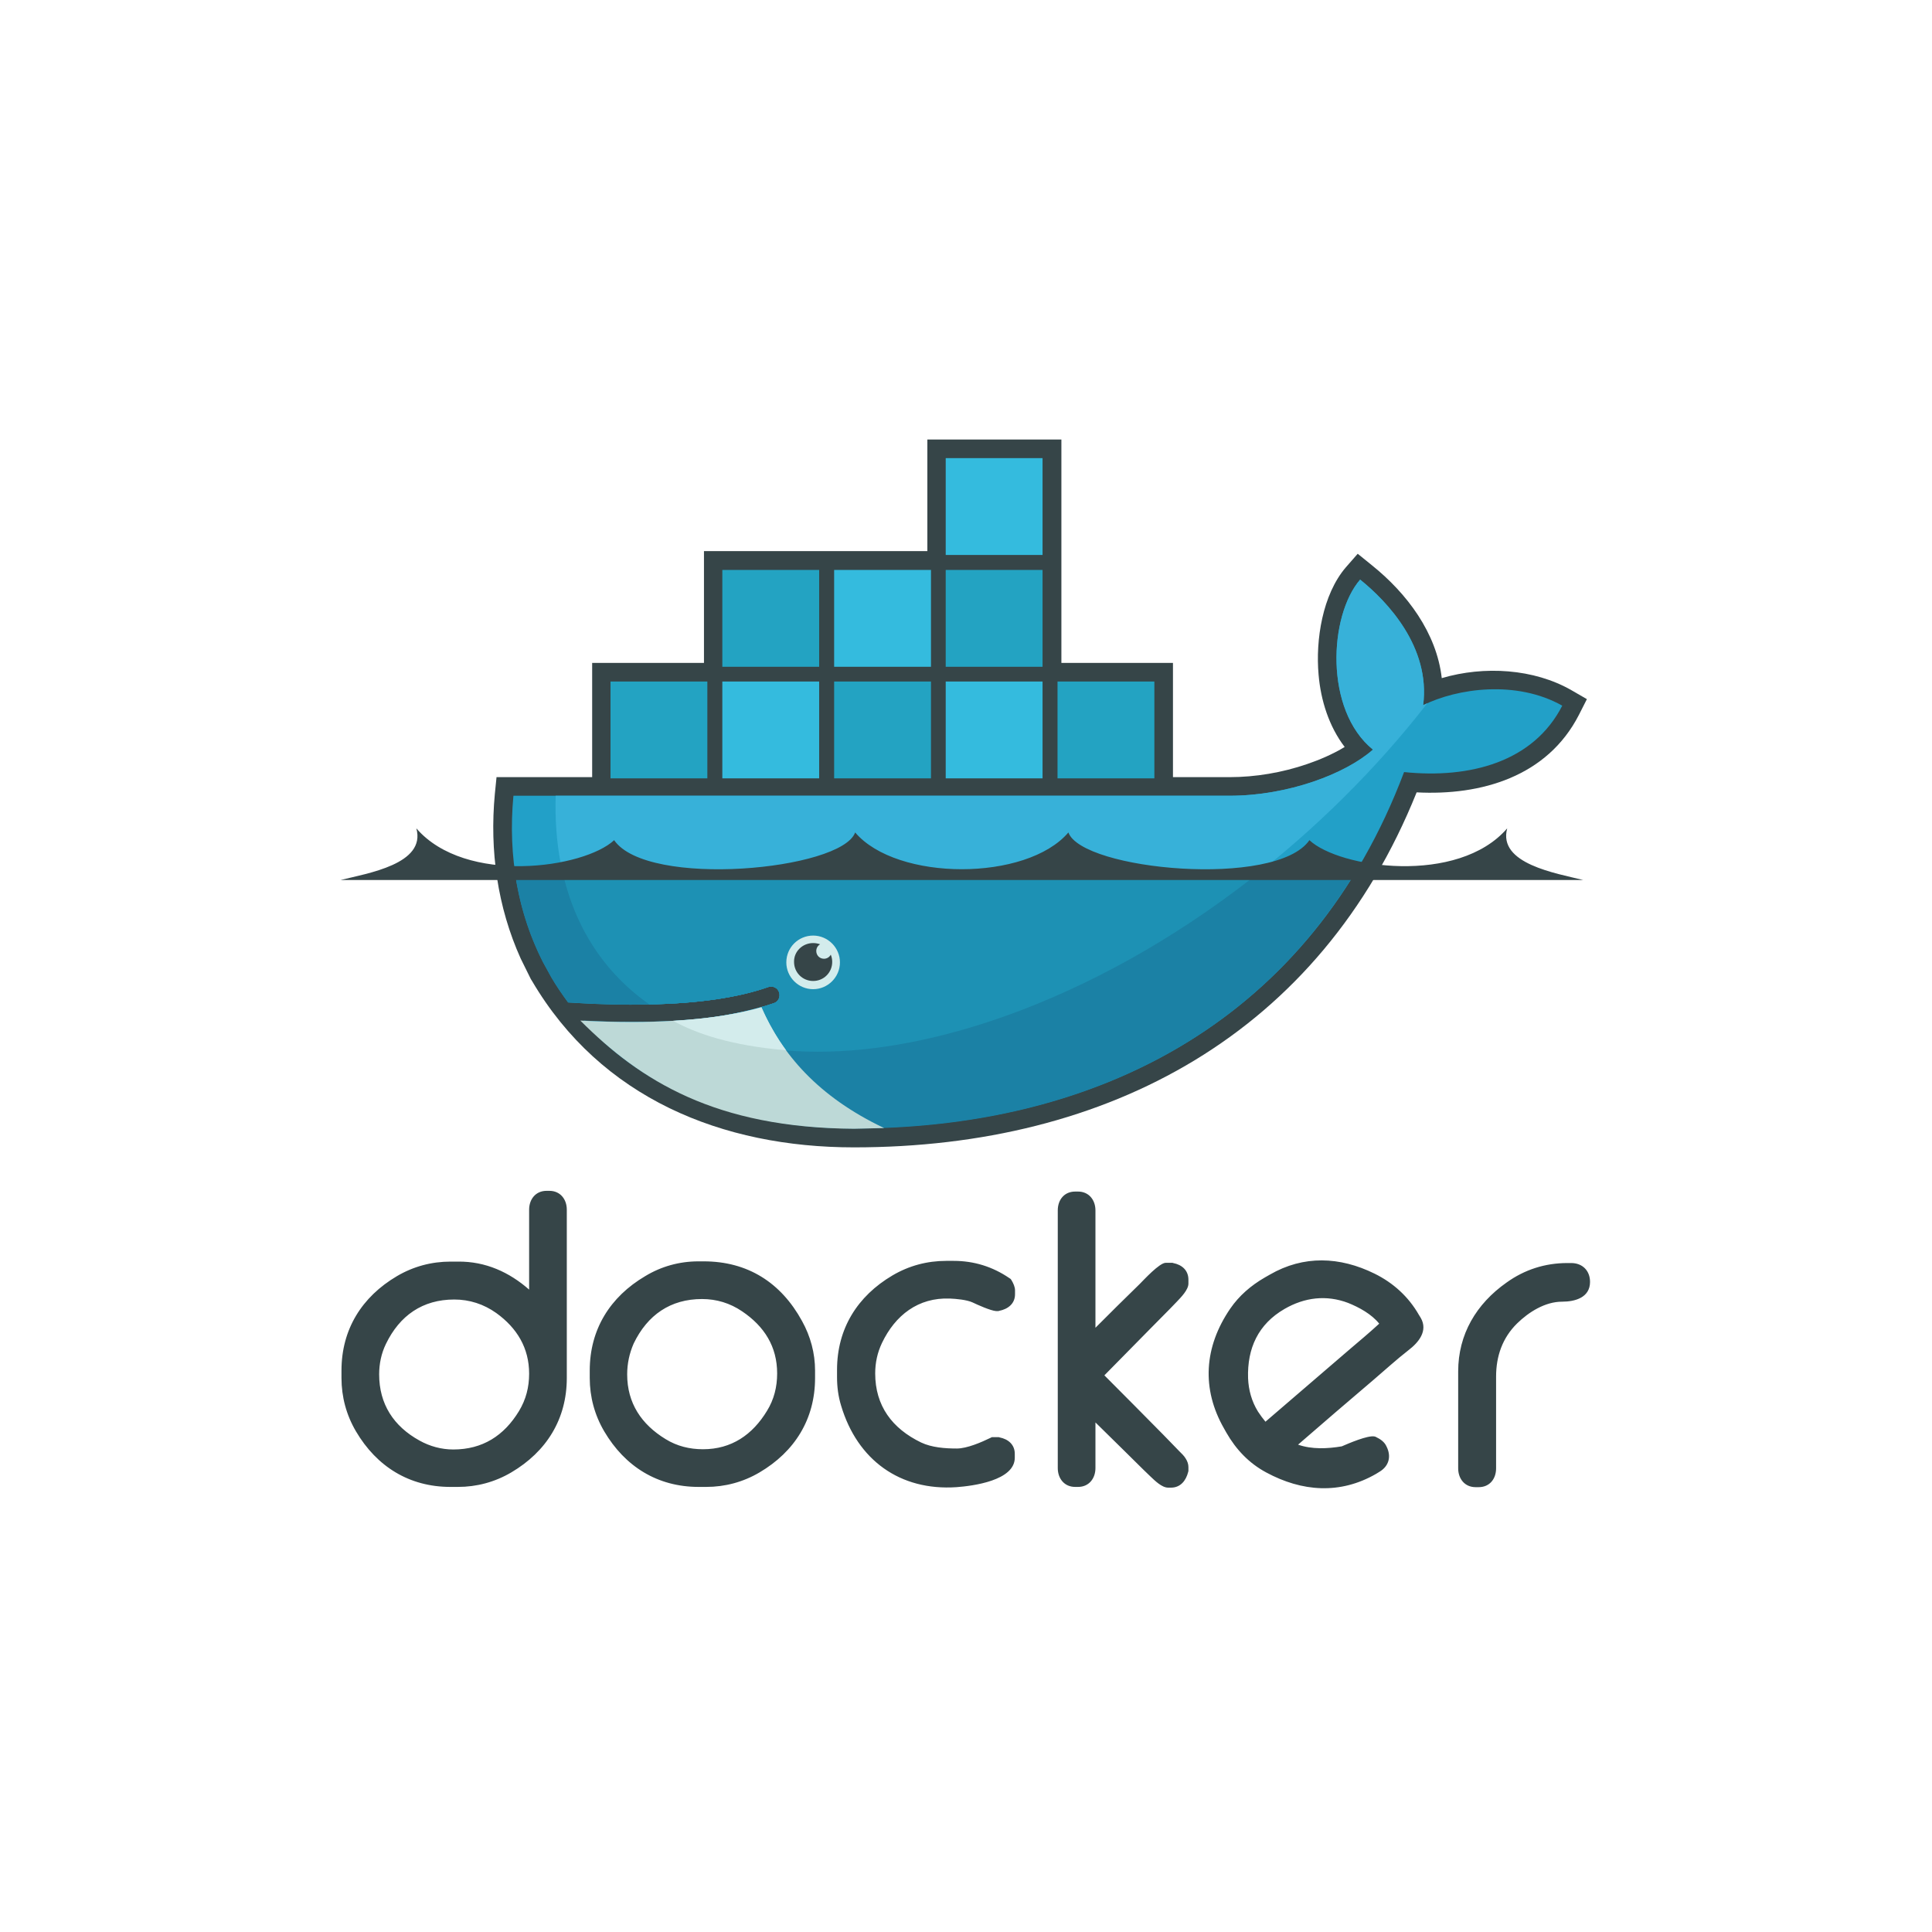
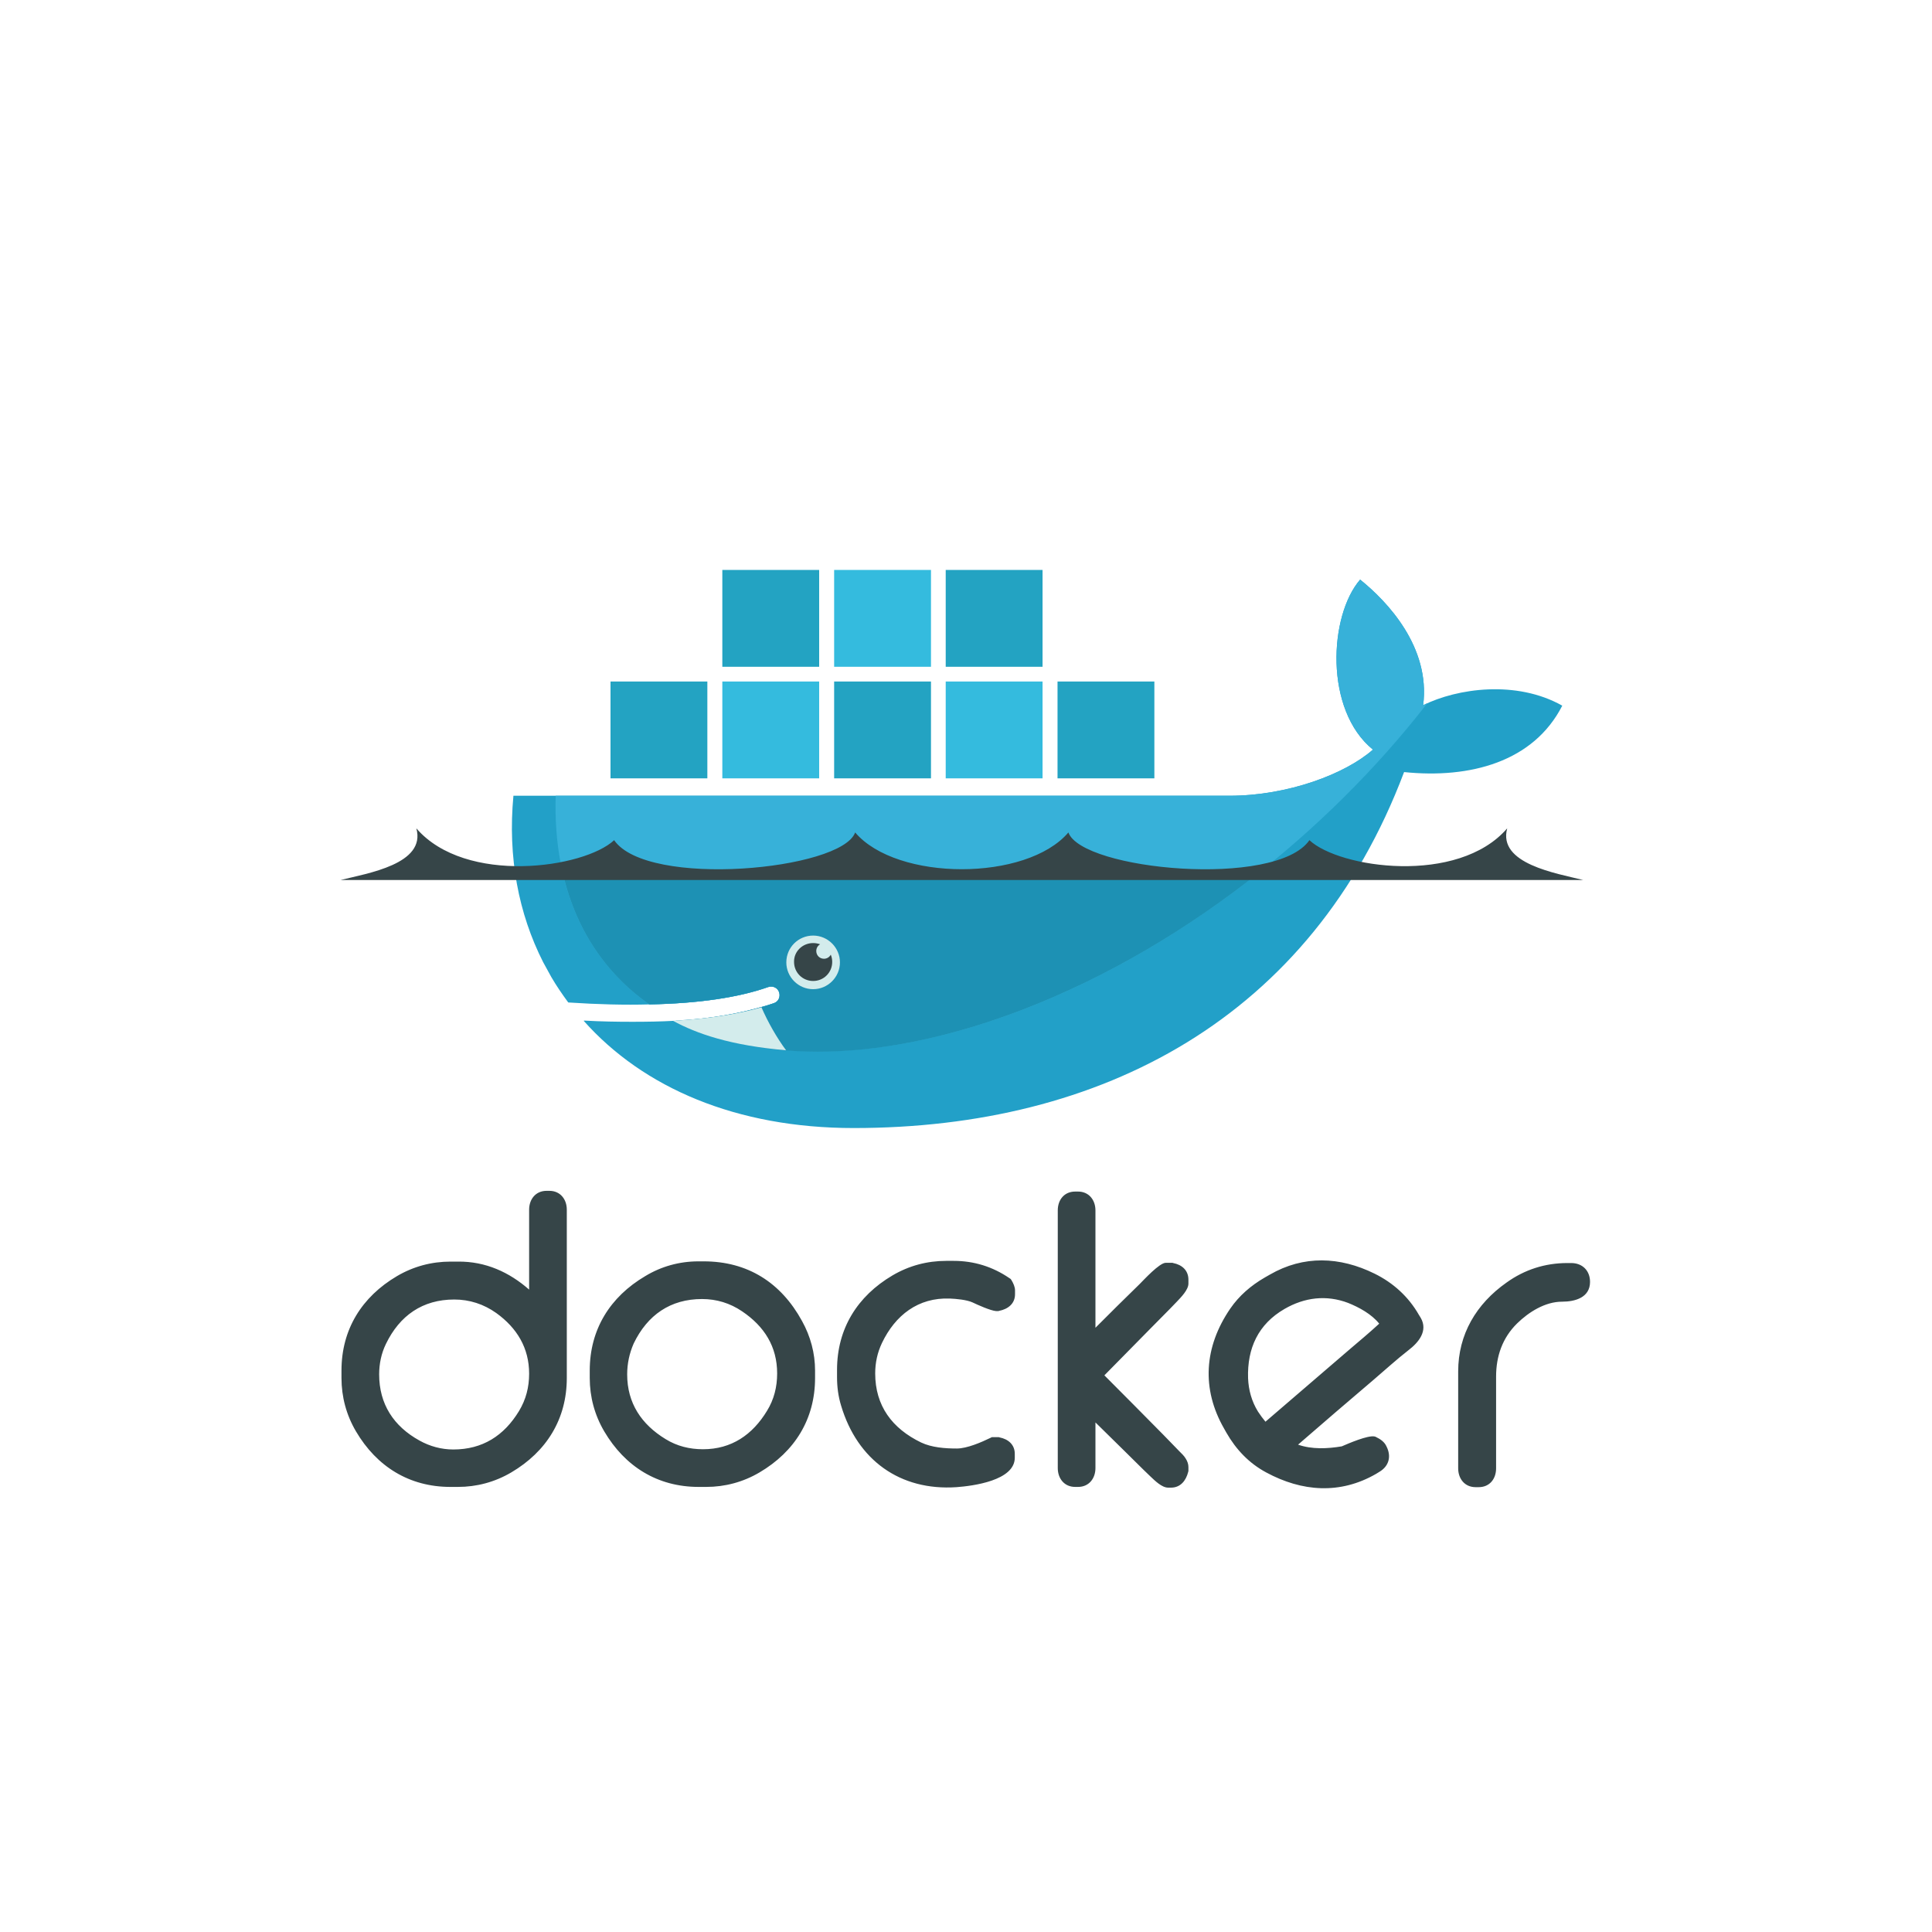
<svg xmlns="http://www.w3.org/2000/svg" version="1.1" id="Layer_1" x="0px" y="0px" viewBox="0 0 800 800" style="enable-background:new 0 0 800 800;" xml:space="preserve">
  <style type="text/css">
	.st0{fill:#364548;}
	.st1{fill:#22A0C8;}
	.st2{fill:#37B1D9;}
	.st3{fill:#1B81A5;}
	.st4{fill:#1D91B4;}
	.st5{fill:#23A3C2;}
	.st6{fill:#34BBDE;}
	.st7{fill:#D3ECEC;}
	.st8{fill:#BDD9D7;}
</style>
  <path class="st0" d="M219.1,534v-33.1c0-4.3,2.7-7.8,7.2-7.8h1.2c4.5,0,7.2,3.5,7.2,7.8v69.7c0,17-8.4,30.5-23,39.1  c-6.8,4-14.3,6-22.1,6h-3.1c-17,0-30.5-8.4-39.1-23c-4-6.8-6-14.3-6-22.1v-3.1c0-17,8.4-30.5,23-39.1c6.8-4,14.3-6,22.2-6h3.1  C201.1,522.3,210.9,526.8,219.1,534z M157,569.1c0,12.3,6,21.5,16.7,27.4c4.3,2.4,9.1,3.7,14,3.7c12.1,0,21-5.7,27.2-15.9  c2.9-4.8,4.2-9.9,4.2-15.5c0-10.6-5-18.9-13.6-25.1c-5.2-3.7-11.1-5.6-17.4-5.6c-13.1,0-22.6,6.6-28.3,18.4  C157.9,560.4,157,564.7,157,569.1z M289.2,522.3h2.2c18.2,0,32,8.8,40.7,24.7c3.5,6.3,5.4,13.3,5.4,20.5v3.1c0,17-8.4,30.5-23,39.1  c-6.8,4-14.3,6-22.1,6h-3.1c-17,0-30.5-8.4-39.1-23c-4-6.8-6-14.3-6-22.1v-3.1c0-17,8.4-30.5,23-39.1  C273.8,524.4,281.3,522.3,289.2,522.3z M259.7,569.1c0,11.9,5.9,20.7,15.9,26.8c4.7,2.9,9.9,4.2,15.5,4.2c11.8,0,20.5-6,26.5-15.9  c2.9-4.7,4.2-9.9,4.2-15.5c0-11.1-5.3-19.5-14.5-25.7c-5-3.4-10.6-5.1-16.6-5.1c-13.1,0-22.6,6.6-28.3,18.4  C260.6,560.4,259.7,564.7,259.7,569.1z M402.7,539.3c-2.4-1.1-6.8-1.5-9.4-1.6c-13.1-0.5-22.6,6.9-28.1,18.4  c-1.9,4-2.8,8.2-2.8,12.6c0,13.4,7,22.8,19,28.6c4.4,2.1,10,2.5,14.8,2.5c4.2,0,10.2-2.6,13.9-4.4l0.6-0.3h2.9l0.3,0.1  c3.6,0.7,6.3,3,6.3,6.8v1.6c0,9.5-17.4,11.7-24.1,12.2c-23.5,1.6-41.1-11.3-47.8-33.7c-1.2-3.9-1.7-7.8-1.7-11.8v-3.1  c0-17,8.4-30.5,23-39.1c6.8-4,14.3-6,22.2-6h3.1c8.4,0,16.1,2.4,23,7.1l0.6,0.4l0.4,0.6c0.7,1.2,1.4,2.7,1.4,4.1v1.6  c0,4-3,6.2-6.6,6.9l-0.3,0.1h-0.9C410.1,542.7,404.8,540.3,402.7,539.3z M453.5,549.9c6.1-6.1,12.2-12.2,18.4-18.2  c1.7-1.7,8.2-8.8,10.8-8.8h2.8l0.3,0.1c3.6,0.7,6.3,3,6.3,6.9v1.6c0,2.6-3.1,5.7-4.8,7.5c-3.6,3.8-7.4,7.5-11.1,11.3l-18.9,19.2  c8.2,8.2,16.3,16.4,24.4,24.6c2.2,2.3,4.5,4.6,6.7,6.9c0.8,0.8,1.9,1.8,2.6,3c0.7,1.1,1.1,2.3,1.1,3.5v1.6l-0.1,0.4  c-0.9,3.6-3.2,6.5-7.1,6.5h-1.2c-2.6,0-5.5-2.9-7.3-4.6c-3.7-3.5-7.2-7.1-10.8-10.6l-12-11.8v18.9c0,4.3-2.7,7.8-7.2,7.8h-1.2  c-4.5,0-7.2-3.5-7.2-7.8V501.2c0-4.4,2.7-7.8,7.2-7.8h1.2c4.5,0,7.2,3.5,7.2,7.8V549.9z M649,523h1.6c4.7,0,7.8,3.2,7.8,7.8  c0,6.5-6.2,8.2-11.6,8.2c-7,0-13.8,4.3-18.6,9c-6.1,6-8.7,13.6-8.7,22v38c0,4.4-2.7,7.8-7.2,7.8H611c-4.5,0-7.2-3.5-7.2-7.8v-40.1  c0-15.4,7.5-28,20-36.8C631.3,525.7,639.8,523,649,523z M537.5,598.2c5.7,2,12.2,1.7,18.1,0.7c3-1.3,10.7-4.6,13.5-4.1l0.4,0.1  l0.4,0.2c1.7,0.8,3.4,2,4.2,3.8c2.1,4.1,1.1,8.2-3,10.6l-1.3,0.8c-14.9,8.6-30.7,7.4-45.5-0.6c-7.1-3.8-12.5-9.5-16.5-16.5l-0.9-1.6  c-9.5-16.5-8.3-33.9,2.5-49.7c3.7-5.4,8.6-9.6,14.3-12.9l2.1-1.2c14-8.1,29-7.5,43.4-0.4c7.7,3.8,14,9.5,18.3,17l0.8,1.3  c3.1,5.4-0.9,10.2-5.1,13.4c-4.9,3.8-9.8,8.3-14.5,12.3C558.3,580.2,547.9,589.2,537.5,598.2z M524,588.7c11.6-10,23.3-20,34.9-30  c4-3.4,8.3-7,12.2-10.6c-3.2-4-8.4-6.8-12.9-8.6c-9-3.4-18-2.3-26.3,2.5c-10.9,6.3-15.5,16.3-15.1,28.7c0.2,4.9,1.5,9.6,4.1,13.8  C521.9,586,522.9,587.4,524,588.7z" />
-   <path class="st0" d="M439.4,274.5h46.3v47.3h23.4c10.8,0,21.9-1.9,32.1-5.4c5-1.7,10.7-4.1,15.6-7.1c-6.5-8.5-9.9-19.3-10.8-29.9  c-1.3-14.4,1.6-33.2,11.3-44.5l4.9-5.6l5.8,4.7c14.6,11.7,26.9,28.1,29,46.8c17.6-5.2,38.2-3.9,53.7,5l6.4,3.7l-3.3,6.5  c-13.1,25.6-40.5,33.5-67.2,32.1c-40.1,99.8-127.3,147-233,147c-54.6,0-104.8-20.4-133.3-68.9l-0.5-0.8l-4.2-8.5  c-9.6-21.3-12.9-44.7-10.7-68.1l0.7-7h39.6v-47.3h46.3v-46.3h92.5V182h55.5V274.5z" />
  <path class="st1" d="M589.3,292c3.1-24.1-14.9-43-26.1-52c-12.9,14.9-14.9,54,5.3,70.4c-11.3,10-35.1,19.1-59.4,19.1H212.6  c-2.4,25.4,2.1,48.8,12.3,68.9l3.4,6.2c2.1,3.6,4.5,7.1,7,10.5h0c12.2,0.8,23.4,1.1,33.7,0.8h0c20.2-0.4,36.7-2.8,49.2-7.2  c1.9-0.6,3.9,0.3,4.5,2.2c0.6,1.9-0.3,3.9-2.2,4.5c-1.7,0.6-3.4,1.1-5.2,1.6c0,0,0,0,0,0c-9.8,2.8-20.4,4.7-34,5.5  c0.8,0-0.8,0.1-0.8,0.1c-0.5,0-1,0.1-1.5,0.1c-5.4,0.3-11.1,0.4-17.1,0.4c-6.5,0-12.8-0.1-20-0.5l-0.2,0.1  c24.7,27.8,63.3,44.4,111.8,44.4c102.5,0,189.4-45.4,227.9-147.4c27.3,2.8,53.6-4.2,65.5-27.5C627.9,281.5,603.4,285,589.3,292z" />
  <path class="st2" d="M589.3,292c3.1-24.1-14.9-43-26.1-52c-12.9,14.9-14.9,54,5.3,70.4c-11.3,10-35.1,19.1-59.4,19.1h-279  c-1.2,38.9,13.2,68.5,38.8,86.4h0c20.2-0.4,36.7-2.8,49.2-7.2c1.9-0.6,3.9,0.3,4.5,2.2c0.6,1.9-0.3,3.9-2.2,4.5  c-1.7,0.6-3.4,1.1-5.2,1.6c0,0,0,0,0,0c-9.8,2.8-21.3,4.9-34.9,5.8c0,0-0.3-0.3-0.3-0.3c34.9,17.9,85.4,17.8,143.4-4.4  c65-25,125.5-72.6,167.7-127C590.6,291.4,589.9,291.7,589.3,292z" />
-   <path class="st3" d="M213.1,360.4c1.8,13.6,5.8,26.4,11.7,38l3.4,6.2c2.1,3.6,4.5,7.1,7,10.5c12.2,0.8,23.4,1.1,33.7,0.8  c20.2-0.4,36.7-2.8,49.2-7.2c1.9-0.6,3.9,0.3,4.5,2.2c0.6,1.9-0.3,3.9-2.2,4.5c-1.7,0.6-3.4,1.1-5.2,1.6c0,0,0,0,0,0  c-9.8,2.8-21.2,4.8-34.9,5.7c-0.5,0-1.3,0-1.8,0.1c-5.4,0.3-11.1,0.5-17,0.5c-6.5,0-13.1-0.1-20.2-0.5c24.7,27.8,63.6,44.5,112,44.5  c87.7,0,164.1-33.3,208.4-106.9H213.1z" />
  <path class="st4" d="M232.8,360.4c5.2,23.9,17.8,42.7,36.1,55.5c20.2-0.4,36.7-2.8,49.2-7.2c1.9-0.6,3.9,0.3,4.5,2.2  c0.6,1.9-0.3,3.9-2.2,4.5c-1.7,0.6-3.4,1.1-5.2,1.6c0,0,0,0,0,0c-9.8,2.8-21.5,4.8-35.1,5.7c34.9,17.9,85.3,17.6,143.3-4.6  c35.1-13.5,68.8-33.5,99.1-57.7H232.8z" />
  <path class="st5" d="M252.8,282.2h40.1v40.1h-40.1V282.2z M256.2,285.6h3.2V319h-3.2V285.6z M262.1,285.6h3.3V319h-3.3V285.6z   M268.2,285.6h3.3V319h-3.3V285.6z M274.3,285.6h3.3V319h-3.3V285.6z M280.3,285.6h3.3V319h-3.3V285.6z M286.4,285.6h3.2V319h-3.2  V285.6z" />
  <path class="st5" d="M299.1,236h40.1v40.1h-40.1V236z M302.4,239.3h3.2v33.4h-3.2V239.3z M308.4,239.3h3.3v33.4h-3.3V239.3z   M314.4,239.3h3.3v33.4h-3.3V239.3z M320.5,239.3h3.3v33.4h-3.3V239.3z M326.6,239.3h3.3v33.4h-3.3V239.3z M332.7,239.3h3.2v33.4  h-3.2V239.3z" />
  <path class="st6" d="M299.1,282.2h40.1v40.1h-40.1V282.2z M302.4,285.6h3.2V319h-3.2V285.6z M308.4,285.6h3.3V319h-3.3V285.6z   M314.4,285.6h3.3V319h-3.3V285.6z M320.5,285.6h3.3V319h-3.3V285.6z M326.6,285.6h3.3V319h-3.3V285.6z M332.7,285.6h3.2V319h-3.2  V285.6z" />
  <path class="st5" d="M345.4,282.2h40.1v40.1h-40.1V282.2z M348.7,285.6h3.2V319h-3.2V285.6z M354.6,285.6h3.3V319h-3.3V285.6z   M360.7,285.6h3.3V319h-3.3V285.6z M366.8,285.6h3.3V319h-3.3V285.6z M372.9,285.6h3.3V319h-3.3V285.6z M378.9,285.6h3.2V319h-3.2  V285.6z" />
  <path class="st6" d="M345.4,236h40.1v40.1h-40.1V236z M348.7,239.3h3.2v33.4h-3.2V239.3z M354.6,239.3h3.3v33.4h-3.3V239.3z   M360.7,239.3h3.3v33.4h-3.3V239.3z M366.8,239.3h3.3v33.4h-3.3V239.3z M372.9,239.3h3.3v33.4h-3.3V239.3z M378.9,239.3h3.2v33.4  h-3.2V239.3z" />
  <path class="st6" d="M391.6,282.2h40.1v40.1h-40.1V282.2z M395,285.6h3.2V319H395V285.6z M400.9,285.6h3.3V319h-3.3V285.6z   M407,285.6h3.3V319H407V285.6z M413.1,285.6h3.3V319h-3.3V285.6z M419.1,285.6h3.3V319h-3.3V285.6z M425.2,285.6h3.2V319h-3.2  V285.6z" />
  <path class="st5" d="M391.6,236h40.1v40.1h-40.1V236z M395,239.3h3.2v33.4H395V239.3z M400.9,239.3h3.3v33.4h-3.3V239.3z M407,239.3  h3.3v33.4H407V239.3z M413.1,239.3h3.3v33.4h-3.3V239.3z M419.1,239.3h3.3v33.4h-3.3V239.3z M425.2,239.3h3.2v33.4h-3.2V239.3z" />
-   <path class="st6" d="M391.6,189.7h40.1v40.1h-40.1V189.7z M395,193.1h3.2v33.4H395V193.1z M400.9,193.1h3.3v33.4h-3.3V193.1z   M407,193.1h3.3v33.4H407V193.1z M413.1,193.1h3.3v33.4h-3.3V193.1z M419.1,193.1h3.3v33.4h-3.3V193.1z M425.2,193.1h3.2v33.4h-3.2  V193.1z" />
  <path class="st5" d="M437.9,282.2H478v40.1h-40.1V282.2z M441.2,285.6h3.2V319h-3.2V285.6z M447.2,285.6h3.3V319h-3.3V285.6z   M453.3,285.6h3.3V319h-3.3V285.6z M459.3,285.6h3.3V319h-3.3V285.6z M465.4,285.6h3.3V319h-3.3V285.6z M471.5,285.6h3.2V319h-3.2  V285.6z" />
  <path class="st7" d="M336.7,387.4c6.1,0,11.1,5,11.1,11.1c0,6.1-5,11.1-11.1,11.1c-6.1,0-11.1-5-11.1-11.1  C325.6,392.3,330.6,387.4,336.7,387.4z" />
  <path class="st0" d="M336.7,390.5c1,0,2,0.2,2.9,0.5c-1,0.6-1.6,1.6-1.6,2.8c0,1.8,1.4,3.2,3.2,3.2c1.2,0,2.3-0.7,2.8-1.7  c0.4,0.9,0.6,2,0.6,3c0,4.4-3.5,7.9-7.9,7.9c-4.4,0-7.9-3.5-7.9-7.9C328.7,394,332.3,390.5,336.7,390.5z" />
  <path class="st0" d="M141,364.4h514.6c-11.2-2.8-35.5-6.7-31.5-21.4c-20.4,23.6-69.5,16.5-81.9,4.9c-13.8,20-94.2,12.4-99.8-3.2  c-17.3,20.3-71,20.3-88.3,0c-5.6,15.6-86,23.2-99.8,3.2c-12.4,11.6-61.5,18.7-81.9-4.9C176.5,357.8,152.2,361.6,141,364.4z" />
-   <path class="st8" d="M366.1,467.1c-27.4-13-42.4-30.7-50.8-50c-10.2,2.9-22.4,4.8-36.6,5.6c-5.4,0.3-11,0.5-16.9,0.5  c-6.8,0-14-0.2-21.5-0.6c25.1,25.1,56,44.4,113.3,44.8C357.7,467.3,361.9,467.2,366.1,467.1z" />
  <path class="st7" d="M325.5,434.9c-3.8-5.1-7.5-11.6-10.2-17.8c-10.2,2.9-22.4,4.8-36.6,5.6C288.4,428,302.4,432.9,325.5,434.9z" />
</svg>